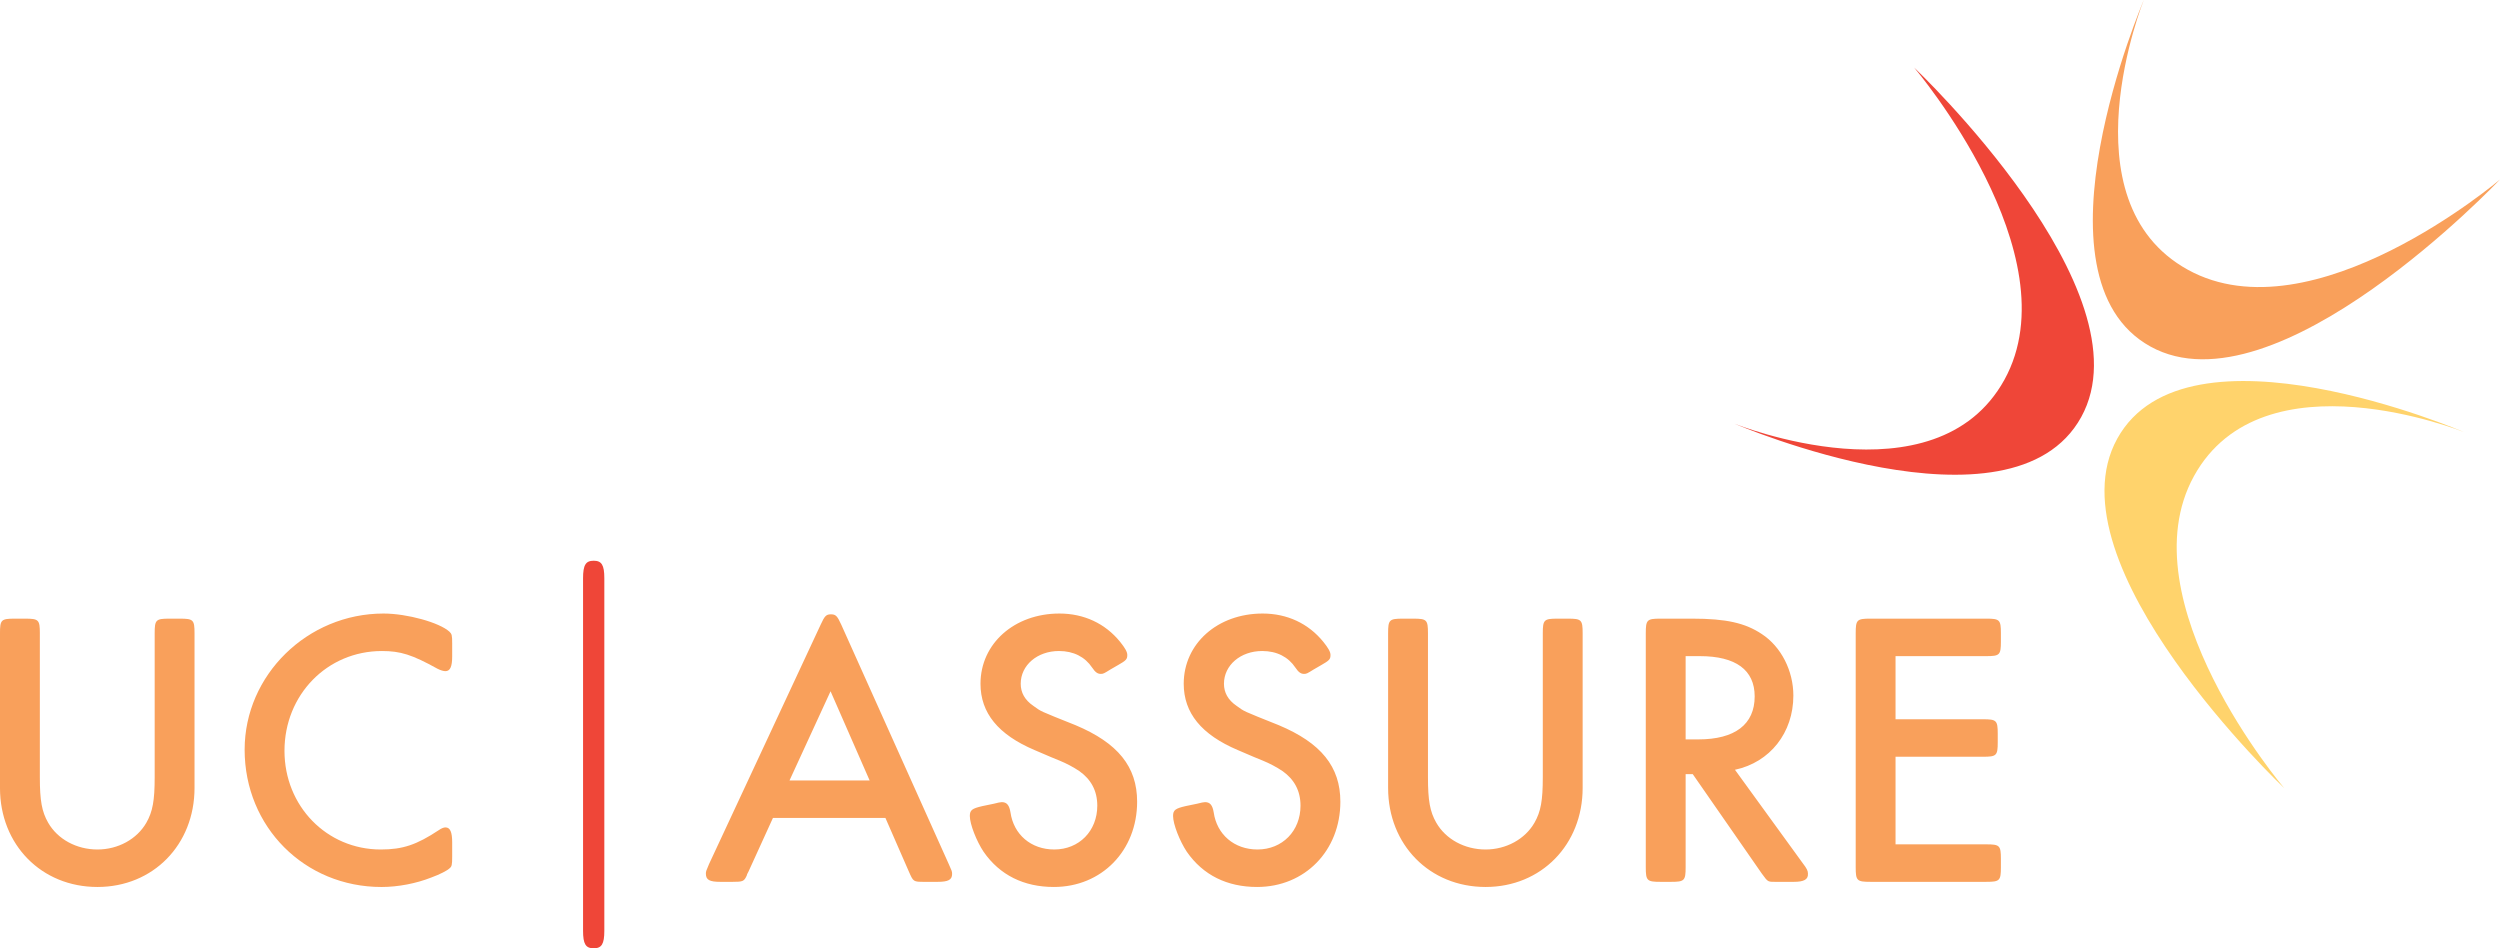
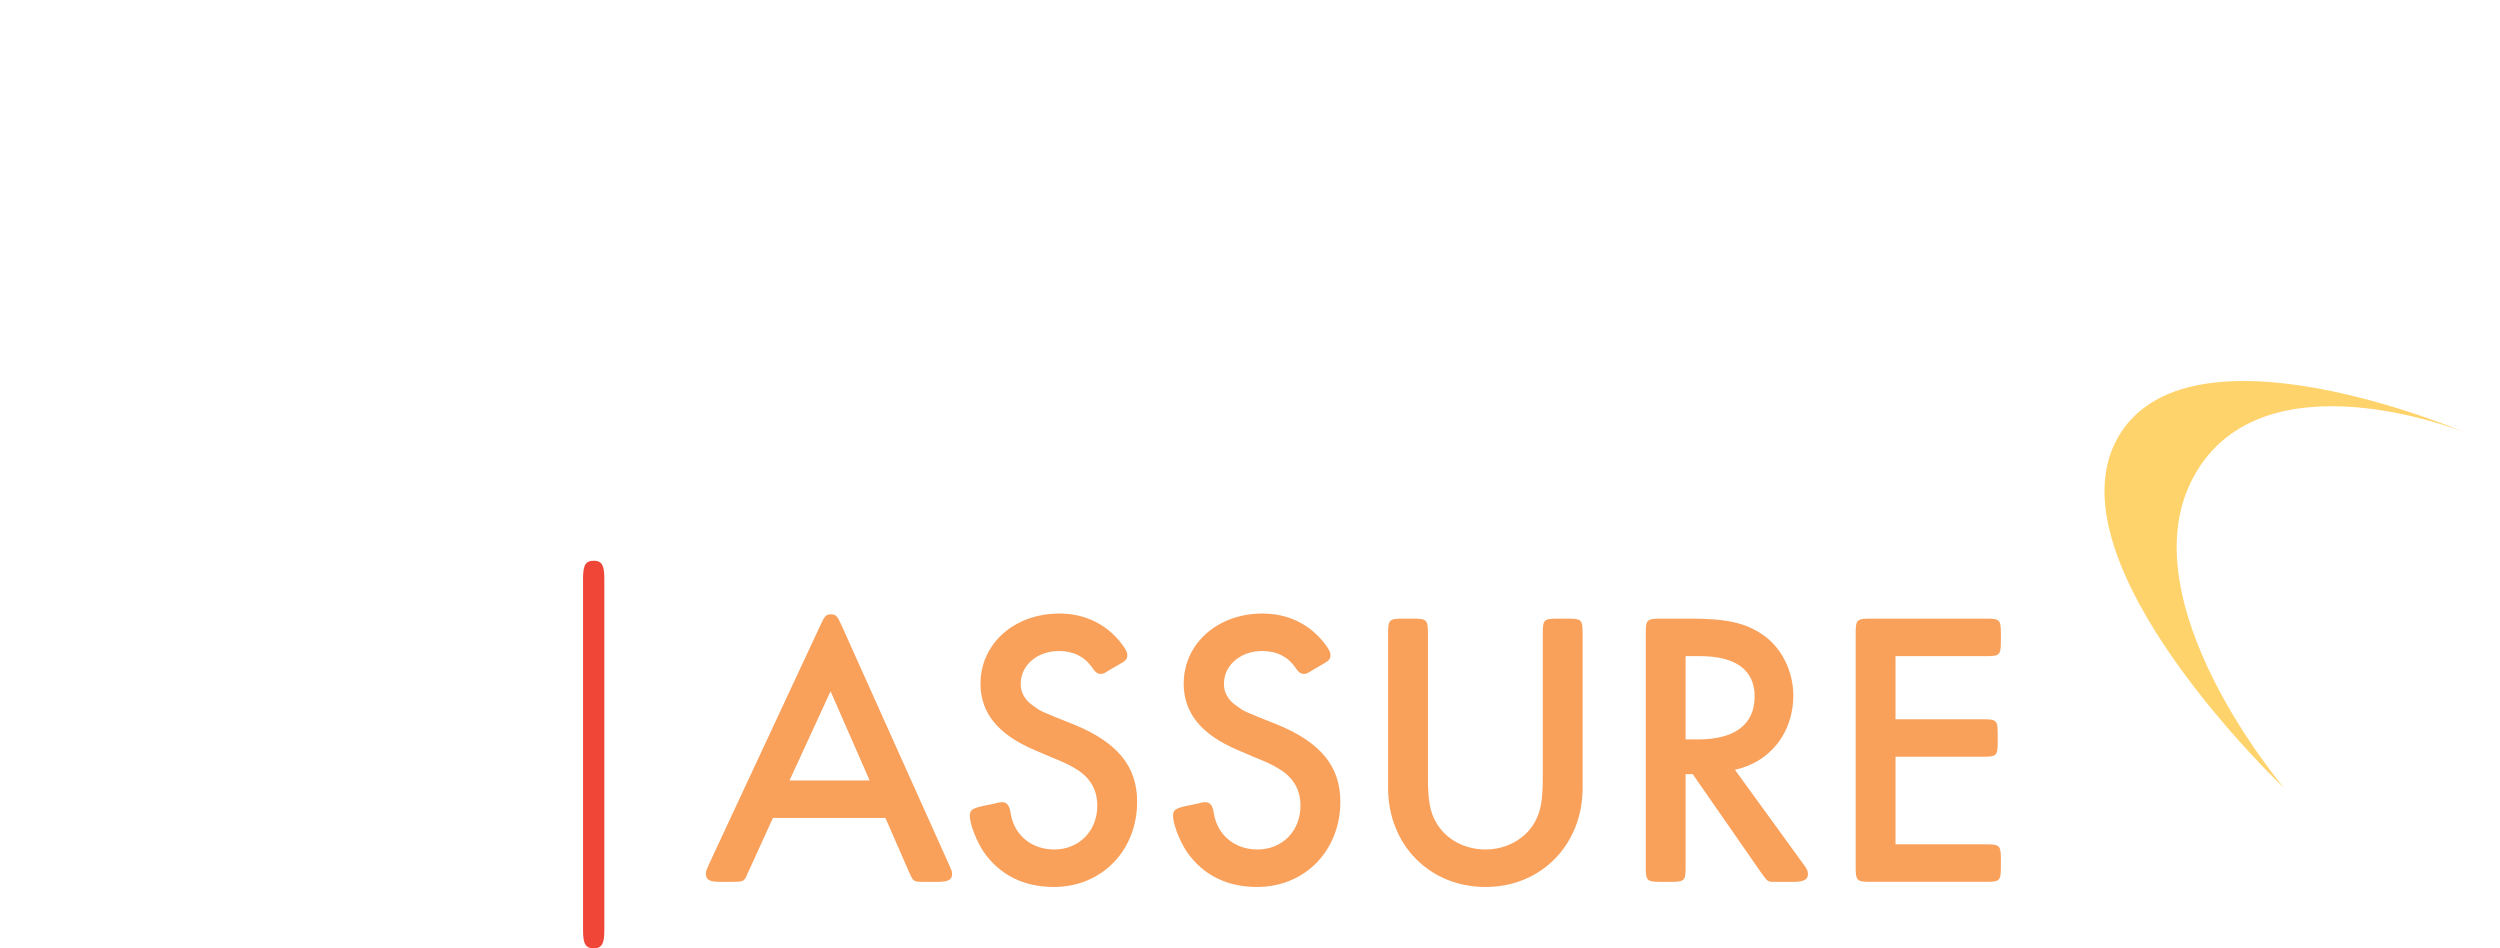
<svg xmlns="http://www.w3.org/2000/svg" id="Layer_2" viewBox="0 0 212.968 80.782">
  <defs>
    <style>.cls-1{fill:#ef4638;}.cls-2{fill:#f9a05b;}.cls-3{fill:#ffd36c;}</style>
  </defs>
  <g id="Layer_1-2">
    <g>
-       <path class="cls-1" d="m147.771,36.098s23.616,10.144,29.523-.57c5.904-10.712-14.235-29.774-14.235-29.774,0,0,13.563,15.942,7.694,26.593-5.872,10.647-22.982,3.751-22.982,3.751h0Z" />
-       <path class="cls-2" d="m182.625,0s-10.141,23.616.571,29.523c10.712,5.906,29.772-14.233,29.772-14.233,0,0-15.94,13.561-26.589,7.69-10.649-5.869-3.754-22.98-3.754-22.98h0Z" />
      <path class="cls-3" d="m209.881,36.8s-23.616-10.141-29.521.573c-5.906,10.71,14.231,29.773,14.231,29.773,0,0-13.56-15.943-7.691-26.591,5.872-10.648,22.981-3.754,22.981-3.754h0Z" />
-       <path class="cls-2" d="m75.426,69.676l1.983,4.538c.403.908.37.908,1.378.908h1.076c.907,0,1.244-.168,1.244-.672,0-.235-.034-.269-.269-.807l-9.177-20.437c-.336-.74-.471-.874-.874-.874-.403,0-.538.134-.874.874l-9.513,20.403c-.235.571-.269.605-.269.807,0,.538.303.706,1.244.706h1.008c.907,0,1.008-.034,1.244-.571,0-.067.067-.168.134-.303l2.084-4.571h9.58Zm-1.345-3.193h-6.824l3.496-7.597,3.328,7.597h0Zm21.143-9.815c.706-.403.807-.504.807-.874,0-.269-.202-.605-.605-1.109-1.277-1.58-3.093-2.42-5.177-2.42-3.832,0-6.723,2.555-6.723,5.983,0,2.487,1.513,4.336,4.605,5.647l.706.302.706.302.739.303c.571.235,1.143.538,1.647.874,1.008.706,1.546,1.681,1.546,2.958,0,2.151-1.546,3.731-3.664,3.731-1.983,0-3.462-1.277-3.731-3.16-.101-.605-.303-.874-.74-.874q-.168,0-.672.134l-.975.202c-.874.202-1.076.336-1.076.84,0,.706.572,2.151,1.177,3.059,1.378,1.983,3.429,2.992,5.983,2.992,4.067,0,7.092-3.093,7.092-7.261,0-2.992-1.647-5.008-5.244-6.521-3.193-1.277-2.891-1.143-3.597-1.647-.74-.504-1.076-1.143-1.076-1.882,0-1.58,1.412-2.79,3.26-2.79,1.244,0,2.219.504,2.824,1.412.269.403.471.538.74.538.202,0,.269-.034.807-.37l.639-.37h0Zm17.311,0c.706-.403.807-.504.807-.874,0-.269-.202-.605-.605-1.109-1.278-1.58-3.093-2.42-5.177-2.42-3.832,0-6.722,2.555-6.722,5.983,0,2.487,1.512,4.336,4.605,5.647l.705.302.706.302.74.303c.571.235,1.143.538,1.647.874,1.008.706,1.546,1.681,1.546,2.958,0,2.151-1.546,3.731-3.664,3.731-1.983,0-3.462-1.277-3.731-3.16-.101-.605-.302-.874-.739-.874q-.168,0-.673.134l-.974.202c-.874.202-1.076.336-1.076.84,0,.706.571,2.151,1.176,3.059,1.379,1.983,3.429,2.992,5.984,2.992,4.067,0,7.092-3.093,7.092-7.261,0-2.992-1.647-5.008-5.244-6.521-3.193-1.277-2.89-1.143-3.596-1.647-.74-.504-1.076-1.143-1.076-1.882,0-1.58,1.412-2.79,3.261-2.79,1.243,0,2.218.504,2.823,1.412.269.403.471.538.74.538.201,0,.269-.034.806-.37l.639-.37h0Zm9.109-2.723c0-1.143-.1-1.244-1.243-1.244h-.908c-1.143,0-1.244.101-1.244,1.244v13.177c0,4.84,3.53,8.437,8.303,8.437,4.739,0,8.269-3.597,8.269-8.437v-13.177c0-1.143-.101-1.244-1.244-1.244h-.907c-1.143,0-1.244.101-1.244,1.244v12.269c0,1.983-.168,2.924-.706,3.866-.807,1.412-2.42,2.286-4.168,2.286-1.782,0-3.395-.874-4.202-2.286-.538-.941-.706-1.882-.706-3.866v-12.269h0Zm26.152,11.63c2.991-.639,4.975-3.16,4.975-6.319,0-2.118-1.042-4.168-2.689-5.244-1.412-.941-3.026-1.311-5.916-1.311h-2.723c-1.143,0-1.244.101-1.244,1.244v19.933c0,1.143.101,1.244,1.244,1.244h.907c1.143,0,1.244-.101,1.244-1.244v-7.933h.605l5.883,8.471c.571.773.47.706,1.411.706h1.311c.874,0,1.244-.202,1.21-.706,0-.235-.101-.437-.437-.874l-5.781-7.967h0Zm-4.202-2.588v-7.093h1.21c3.059,0,4.672,1.177,4.672,3.429,0,2.387-1.68,3.664-4.806,3.664h-1.076Zm17.882-7.093h7.732c1.142,0,1.243-.101,1.243-1.244v-.706c0-1.143-.101-1.244-1.243-1.244h-9.883c-1.143,0-1.243.101-1.243,1.244v19.933c0,1.143.1,1.244,1.243,1.244h9.883c1.142,0,1.243-.101,1.243-1.244v-.706c0-1.143-.101-1.244-1.243-1.244h-7.732v-7.462h7.463c1.143,0,1.243-.101,1.243-1.244v-.706c0-1.143-.1-1.244-1.243-1.244h-7.463v-5.378h0Z" />
+       <path class="cls-2" d="m75.426,69.676l1.983,4.538c.403.908.37.908,1.378.908h1.076c.907,0,1.244-.168,1.244-.672,0-.235-.034-.269-.269-.807l-9.177-20.437c-.336-.74-.471-.874-.874-.874-.403,0-.538.134-.874.874l-9.513,20.403c-.235.571-.269.605-.269.807,0,.538.303.706,1.244.706h1.008c.907,0,1.008-.034,1.244-.571,0-.067.067-.168.134-.303l2.084-4.571h9.58Zm-1.345-3.193h-6.824l3.496-7.597,3.328,7.597h0Zm21.143-9.815c.706-.403.807-.504.807-.874,0-.269-.202-.605-.605-1.109-1.277-1.58-3.093-2.42-5.177-2.42-3.832,0-6.723,2.555-6.723,5.983,0,2.487,1.513,4.336,4.605,5.647l.706.302.706.302.739.303c.571.235,1.143.538,1.647.874,1.008.706,1.546,1.681,1.546,2.958,0,2.151-1.546,3.731-3.664,3.731-1.983,0-3.462-1.277-3.731-3.16-.101-.605-.303-.874-.74-.874q-.168,0-.672.134l-.975.202c-.874.202-1.076.336-1.076.84,0,.706.572,2.151,1.177,3.059,1.378,1.983,3.429,2.992,5.983,2.992,4.067,0,7.092-3.093,7.092-7.261,0-2.992-1.647-5.008-5.244-6.521-3.193-1.277-2.891-1.143-3.597-1.647-.74-.504-1.076-1.143-1.076-1.882,0-1.58,1.412-2.79,3.26-2.79,1.244,0,2.219.504,2.824,1.412.269.403.471.538.74.538.202,0,.269-.034.807-.37l.639-.37h0m17.311,0c.706-.403.807-.504.807-.874,0-.269-.202-.605-.605-1.109-1.278-1.58-3.093-2.42-5.177-2.42-3.832,0-6.722,2.555-6.722,5.983,0,2.487,1.512,4.336,4.605,5.647l.705.302.706.302.74.303c.571.235,1.143.538,1.647.874,1.008.706,1.546,1.681,1.546,2.958,0,2.151-1.546,3.731-3.664,3.731-1.983,0-3.462-1.277-3.731-3.16-.101-.605-.302-.874-.739-.874q-.168,0-.673.134l-.974.202c-.874.202-1.076.336-1.076.84,0,.706.571,2.151,1.176,3.059,1.379,1.983,3.429,2.992,5.984,2.992,4.067,0,7.092-3.093,7.092-7.261,0-2.992-1.647-5.008-5.244-6.521-3.193-1.277-2.89-1.143-3.596-1.647-.74-.504-1.076-1.143-1.076-1.882,0-1.58,1.412-2.79,3.261-2.79,1.243,0,2.218.504,2.823,1.412.269.403.471.538.74.538.201,0,.269-.034.806-.37l.639-.37h0Zm9.109-2.723c0-1.143-.1-1.244-1.243-1.244h-.908c-1.143,0-1.244.101-1.244,1.244v13.177c0,4.84,3.53,8.437,8.303,8.437,4.739,0,8.269-3.597,8.269-8.437v-13.177c0-1.143-.101-1.244-1.244-1.244h-.907c-1.143,0-1.244.101-1.244,1.244v12.269c0,1.983-.168,2.924-.706,3.866-.807,1.412-2.42,2.286-4.168,2.286-1.782,0-3.395-.874-4.202-2.286-.538-.941-.706-1.882-.706-3.866v-12.269h0Zm26.152,11.63c2.991-.639,4.975-3.16,4.975-6.319,0-2.118-1.042-4.168-2.689-5.244-1.412-.941-3.026-1.311-5.916-1.311h-2.723c-1.143,0-1.244.101-1.244,1.244v19.933c0,1.143.101,1.244,1.244,1.244h.907c1.143,0,1.244-.101,1.244-1.244v-7.933h.605l5.883,8.471c.571.773.47.706,1.411.706h1.311c.874,0,1.244-.202,1.21-.706,0-.235-.101-.437-.437-.874l-5.781-7.967h0Zm-4.202-2.588v-7.093h1.21c3.059,0,4.672,1.177,4.672,3.429,0,2.387-1.68,3.664-4.806,3.664h-1.076Zm17.882-7.093h7.732c1.142,0,1.243-.101,1.243-1.244v-.706c0-1.143-.101-1.244-1.243-1.244h-9.883c-1.143,0-1.243.101-1.243,1.244v19.933c0,1.143.1,1.244,1.243,1.244h9.883c1.142,0,1.243-.101,1.243-1.244v-.706c0-1.143-.101-1.244-1.243-1.244h-7.732v-7.462h7.463c1.143,0,1.243-.101,1.243-1.244v-.706c0-1.143-.1-1.244-1.243-1.244h-7.463v-5.378h0Z" />
      <path class="cls-1" d="m51.481,49.261c0-1.132-.227-1.494-.906-1.494-.679,0-.906.362-.906,1.494v30.027c0,1.132.226,1.494.906,1.494.679,0,.906-.362.906-1.494v-30.027h0Z" />
-       <path class="cls-2" d="m3.395,53.945c0-1.143-.101-1.244-1.244-1.244h-.908c-1.143,0-1.244.101-1.244,1.244v13.177c0,4.84,3.529,8.437,8.303,8.437,4.739,0,8.269-3.597,8.269-8.437v-13.177c0-1.143-.101-1.244-1.244-1.244h-.907c-1.143,0-1.244.101-1.244,1.244v12.269c0,1.983-.168,2.924-.706,3.866-.807,1.412-2.42,2.286-4.168,2.286-1.782,0-3.395-.874-4.202-2.286-.538-.941-.706-1.882-.706-3.866v-12.269h0Zm35.126.908c0-.773-.034-.84-.235-1.042-.84-.773-3.597-1.546-5.614-1.546-6.487,0-11.832,5.244-11.832,11.597,0,6.588,5.109,11.698,11.664,11.698,1.412,0,2.958-.303,4.235-.807.74-.269,1.378-.605,1.546-.773.202-.168.235-.269.235-1.009v-1.21c0-.874-.168-1.277-.572-1.277-.134,0-.336.067-.571.235-1.882,1.244-3.059,1.647-4.941,1.647-4.605,0-8.202-3.697-8.202-8.403,0-4.773,3.63-8.504,8.302-8.504,1.58,0,2.555.302,4.74,1.513.269.134.504.202.672.202.403,0,.572-.403.572-1.244v-1.076h0Z" />
    </g>
  </g>
</svg>